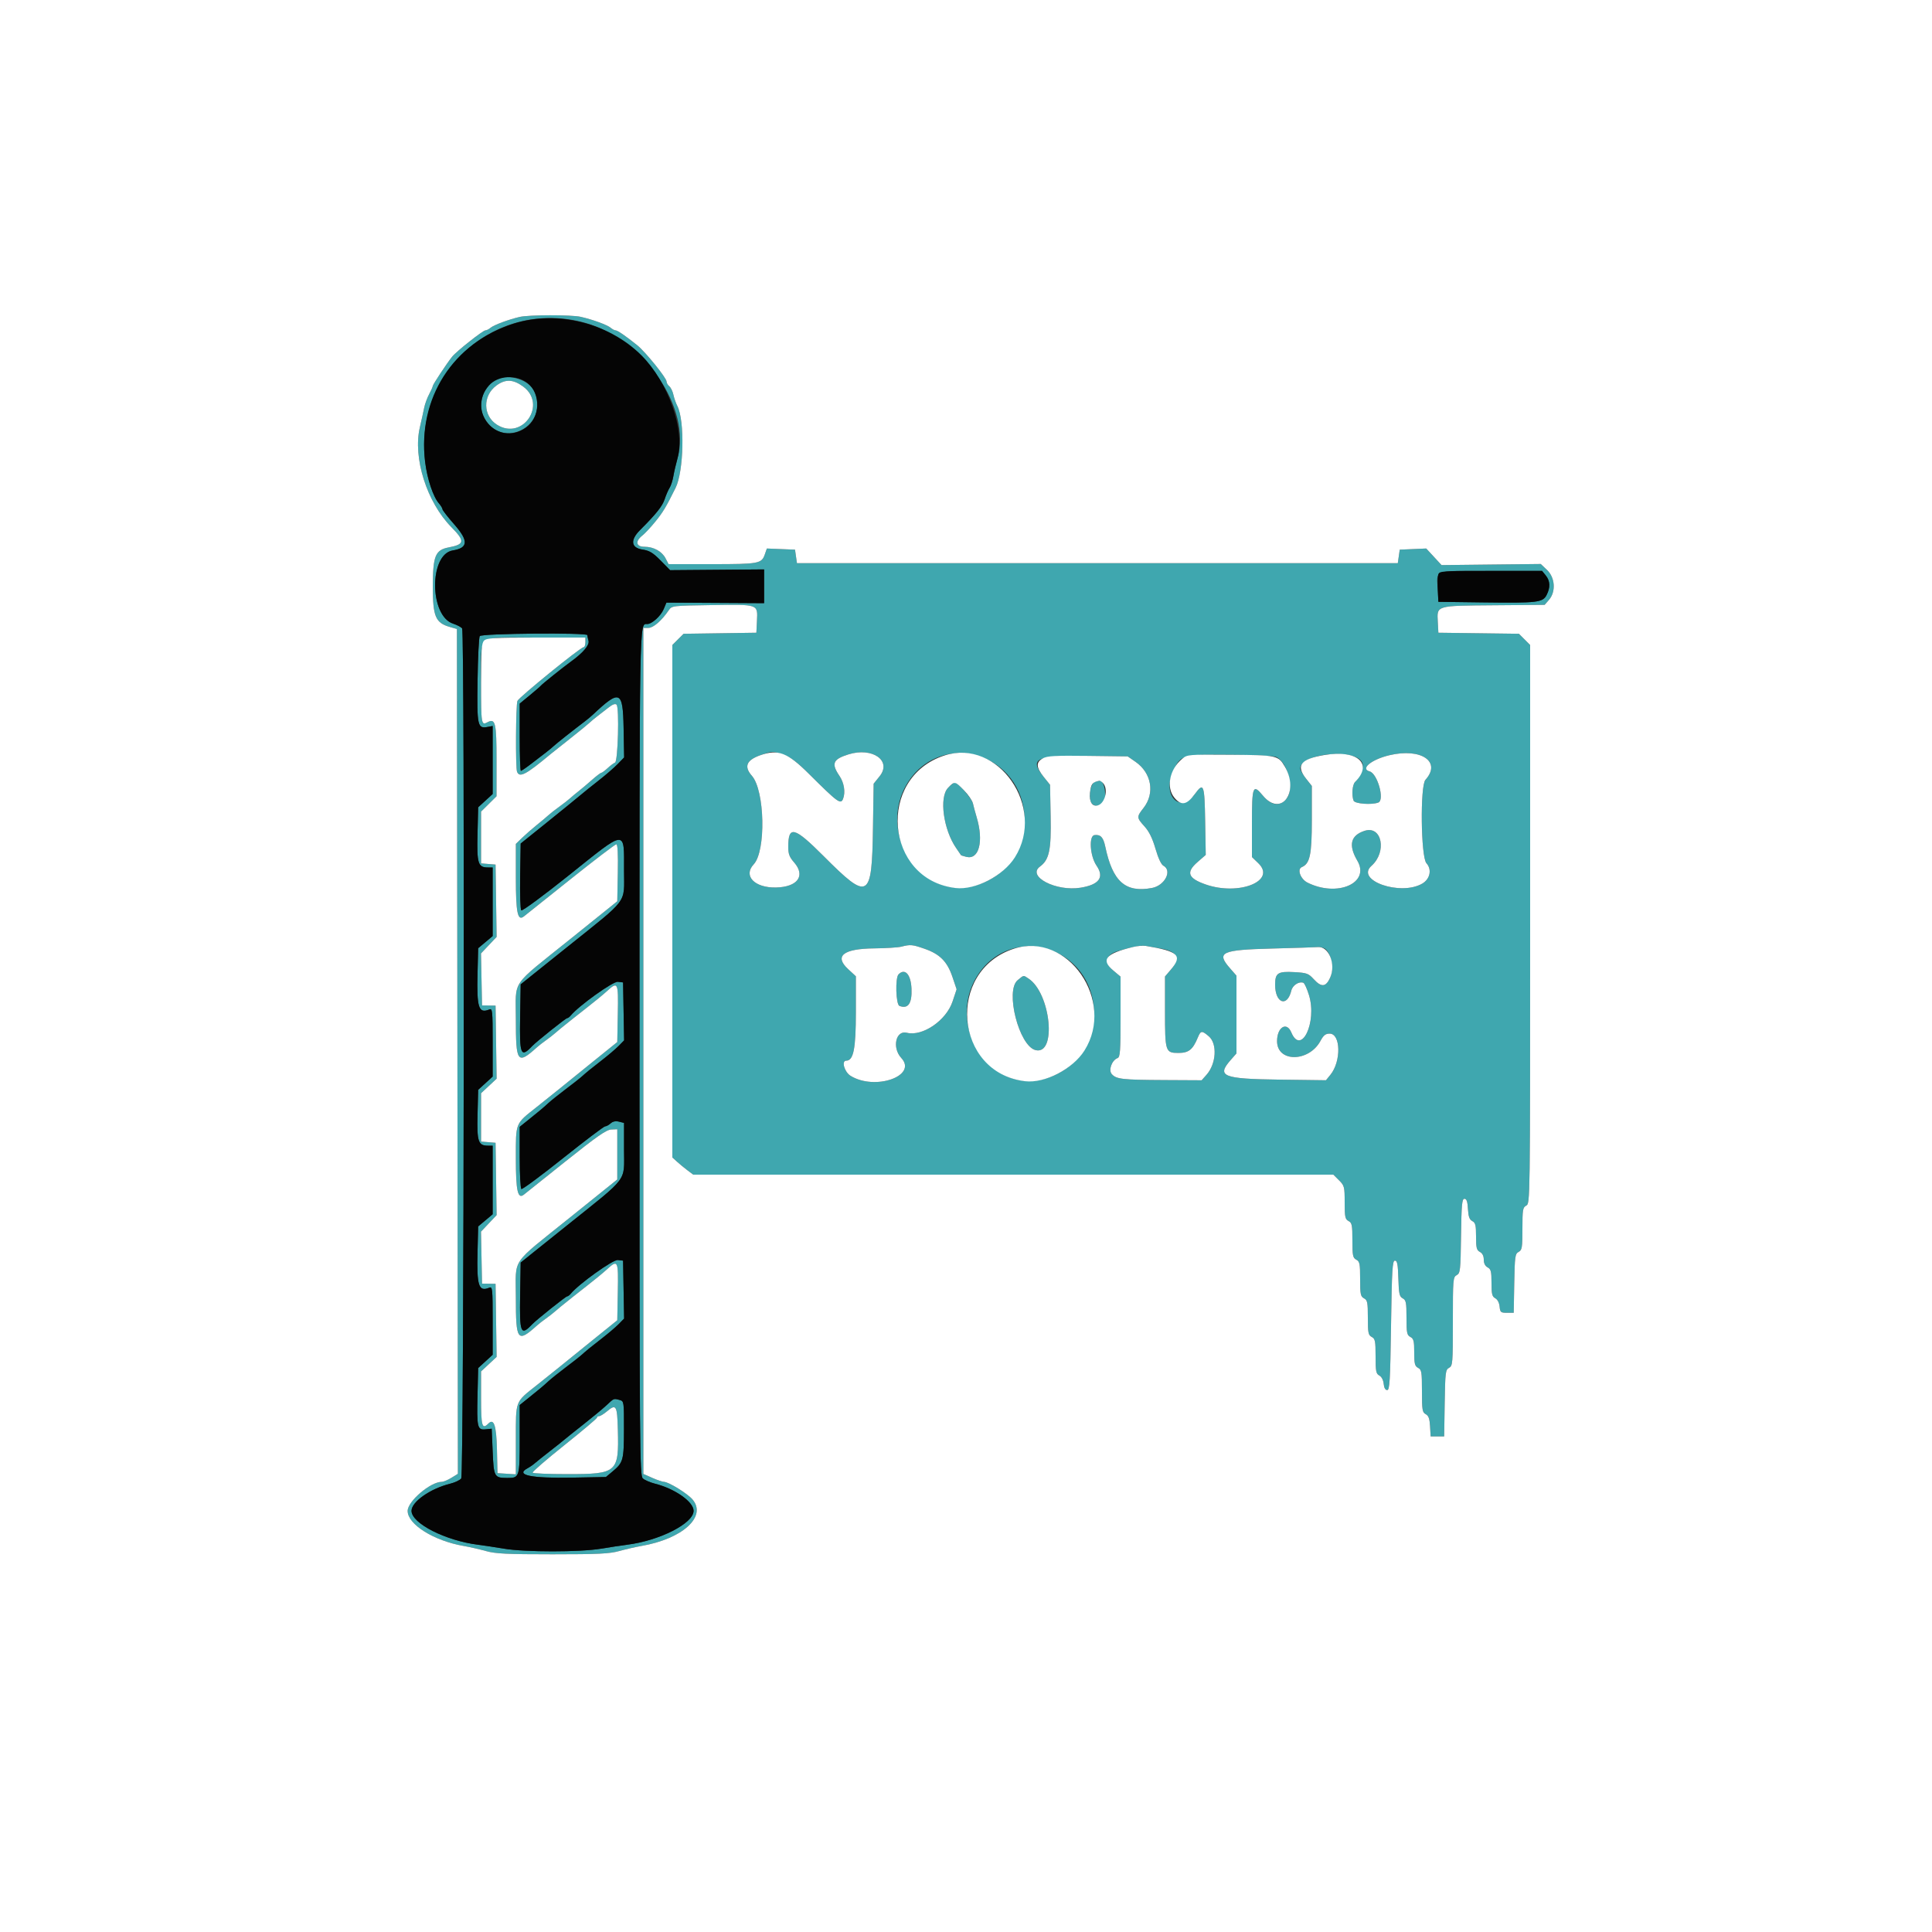
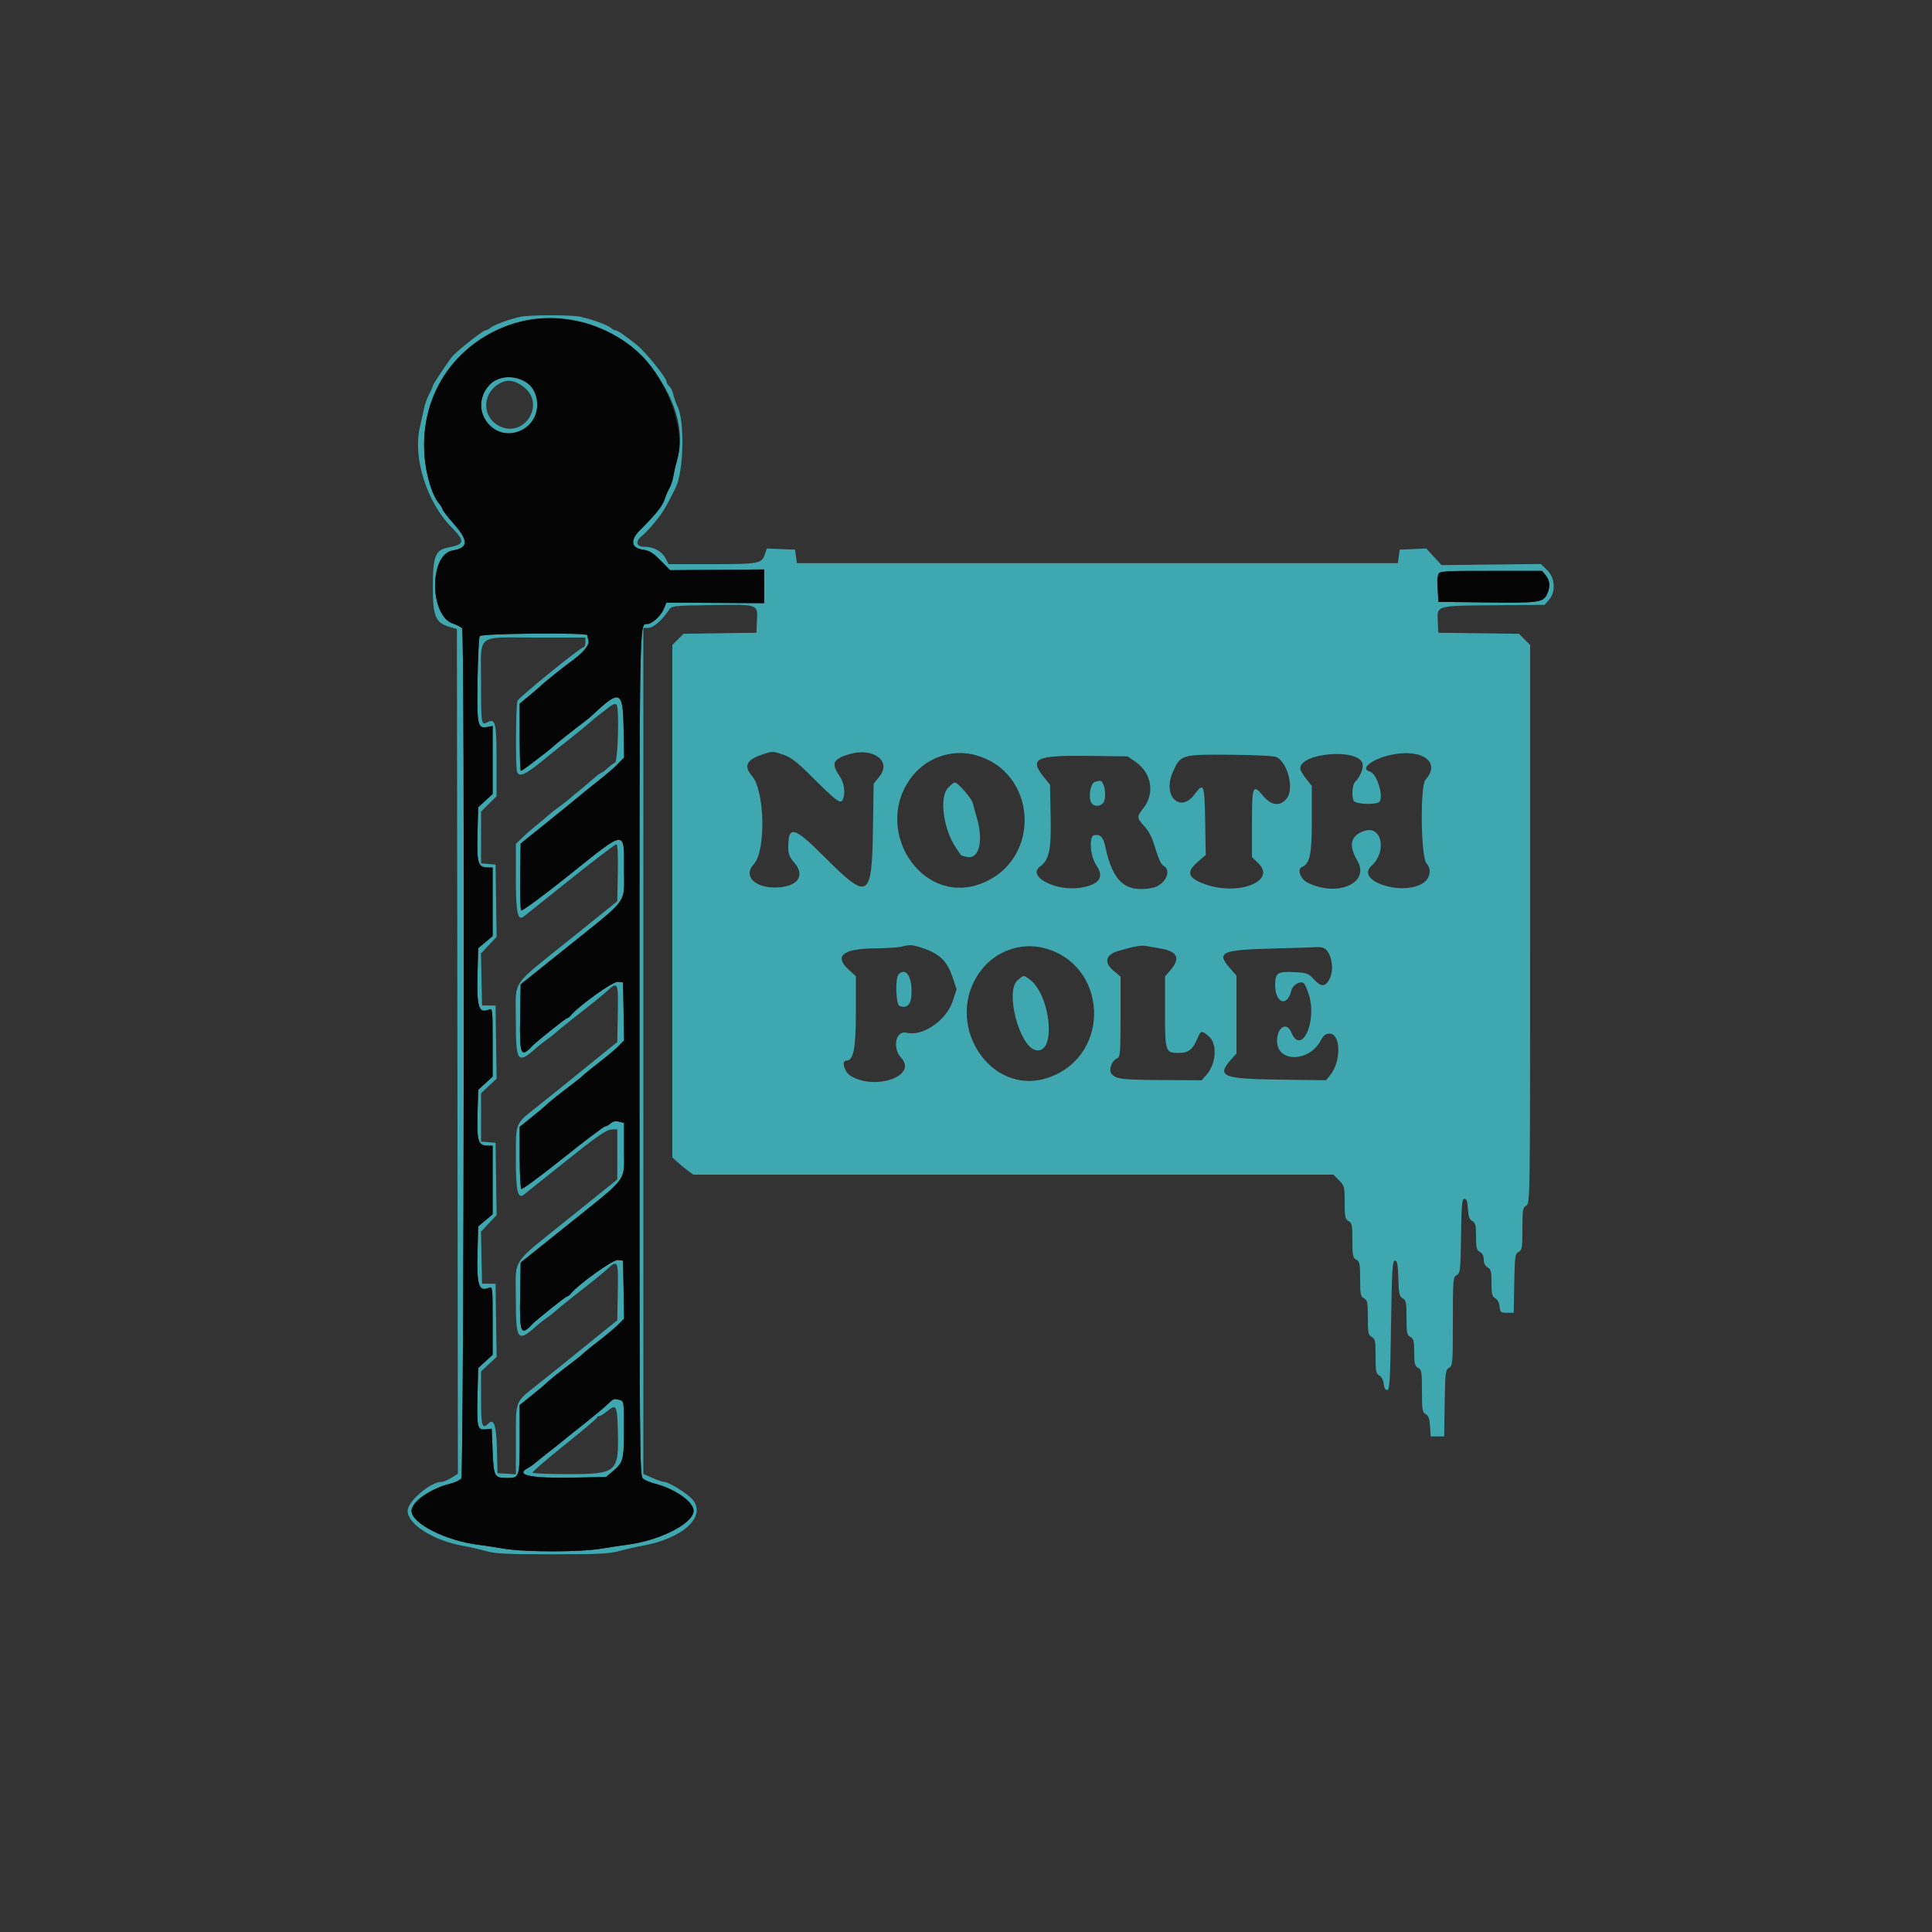
<svg xmlns="http://www.w3.org/2000/svg" id="svg" version="1.1" width="400" height="400" viewBox="0, 0, 400,400">
  <rect x="0" y="0" width="400" height="400" fill="#333333" stroke="none" />
  <g id="svgg">
    <path id="path0" d="M107.600 65.615 C 105.300 66.147,102.243 67.285,101.569 67.861 C 101.221 68.157,100.738 68.400,100.495 68.400 C 99.975 68.400,94.473 72.756,93.600 73.859 C 92.446 75.316,89.600 79.628,89.600 79.918 C 89.600 80.080,89.264 80.839,88.853 81.606 C 88.443 82.373,87.981 83.630,87.827 84.400 C 87.674 85.170,87.266 87.011,86.922 88.491 C 85.459 94.780,88.366 103.972,93.451 109.139 C 96.310 112.044,96.221 112.704,92.887 113.336 C 90.131 113.859,89.627 115.090,89.613 121.342 C 89.598 127.643,90.146 128.953,93.155 129.813 L 94.600 130.226 94.701 217.680 L 94.802 305.134 93.454 305.967 C 92.712 306.425,91.809 306.800,91.447 306.800 C 89.120 306.800,84.400 310.830,84.400 312.817 C 84.400 315.614,89.818 319.004,96.000 320.074 C 97.210 320.284,99.280 320.758,100.600 321.128 C 102.592 321.686,104.940 321.800,114.400 321.800 C 123.860 321.800,126.208 321.686,128.200 321.128 C 129.520 320.758,131.590 320.284,132.800 320.074 C 141.306 318.602,146.373 314.006,143.393 310.465 C 142.347 309.222,138.425 306.800,137.457 306.800 C 137.152 306.800,136.069 306.432,135.051 305.981 L 133.200 305.163 133.200 217.581 L 133.200 130.000 134.240 130.000 C 135.262 130.000,136.981 128.513,138.453 126.357 C 139.101 125.407,139.166 125.399,147.384 125.277 C 157.111 125.132,156.887 125.053,156.717 128.563 L 156.600 131.000 149.060 131.109 L 141.521 131.218 140.360 132.378 L 139.200 133.538 139.200 186.587 L 139.200 239.636 140.169 240.518 C 140.702 241.003,141.676 241.805,142.332 242.300 L 143.527 243.200 209.794 243.200 L 276.062 243.200 277.231 244.369 C 278.341 245.479,278.400 245.712,278.400 248.955 C 278.400 251.962,278.496 252.423,279.200 252.800 C 279.908 253.179,280.000 253.638,280.000 256.800 C 280.000 259.962,280.092 260.421,280.800 260.800 C 281.508 261.179,281.600 261.638,281.600 264.800 C 281.600 267.962,281.692 268.421,282.400 268.800 C 283.108 269.179,283.200 269.638,283.200 272.800 C 283.200 275.962,283.292 276.421,284.000 276.800 C 284.708 277.179,284.800 277.638,284.800 280.800 C 284.800 283.924,284.897 284.424,285.575 284.786 C 286.042 285.037,286.399 285.717,286.475 286.501 C 286.555 287.333,286.816 287.800,287.200 287.800 C 287.717 287.800,287.828 285.956,288.000 274.400 C 288.172 262.844,288.283 261.000,288.800 261.000 C 289.282 261.000,289.423 261.728,289.515 264.694 C 289.614 267.887,289.736 268.445,290.415 268.808 C 291.105 269.177,291.200 269.660,291.200 272.800 C 291.200 275.962,291.292 276.421,292.000 276.800 C 292.682 277.165,292.800 277.638,292.800 280.000 C 292.800 282.362,292.918 282.835,293.600 283.200 C 294.325 283.588,294.400 284.038,294.400 288.000 C 294.400 291.924,294.480 292.415,295.179 292.789 C 295.770 293.105,295.988 293.712,296.079 295.303 L 296.200 297.400 297.600 297.400 L 299.000 297.400 299.109 290.509 C 299.211 284.115,299.276 283.588,300.009 283.195 C 300.762 282.792,300.800 282.326,300.800 273.600 C 300.800 264.871,300.838 264.408,301.591 264.005 C 302.332 263.608,302.390 263.084,302.491 255.891 C 302.583 249.369,302.691 248.200,303.200 248.200 C 303.642 248.200,303.832 248.753,303.921 250.297 C 304.012 251.888,304.230 252.495,304.821 252.811 C 305.478 253.163,305.600 253.662,305.600 256.000 C 305.600 258.362,305.718 258.835,306.400 259.200 C 306.921 259.479,307.200 260.038,307.200 260.800 C 307.200 261.562,307.479 262.121,308.000 262.400 C 308.682 262.765,308.800 263.238,308.800 265.600 C 308.800 267.932,308.923 268.438,309.575 268.786 C 310.042 269.037,310.399 269.717,310.475 270.501 C 310.590 271.695,310.713 271.800,312.000 271.800 L 313.400 271.800 313.510 265.709 C 313.612 260.115,313.685 259.583,314.410 259.194 C 315.123 258.813,315.200 258.343,315.200 254.400 C 315.200 250.438,315.275 249.988,316.000 249.600 C 316.794 249.175,316.800 248.762,316.800 191.355 L 316.800 133.538 315.639 132.377 L 314.478 131.216 306.139 131.108 L 297.800 131.000 297.682 128.764 C 297.500 125.324,297.195 125.414,309.361 125.314 L 319.800 125.228 320.700 124.192 C 322.161 122.510,321.972 119.595,320.300 118.004 L 319.000 116.768 308.729 116.882 L 298.459 116.997 296.873 115.279 L 295.287 113.561 292.544 113.681 L 289.800 113.800 289.600 115.200 L 289.400 116.600 227.200 116.600 L 165.000 116.600 164.800 115.200 L 164.600 113.800 161.685 113.682 L 158.771 113.564 158.343 114.791 C 157.680 116.694,157.107 116.800,147.437 116.800 L 138.421 116.800 137.804 115.607 C 137.050 114.151,135.319 113.200,133.420 113.200 C 131.673 113.200,131.464 112.080,132.987 110.882 C 133.530 110.455,134.757 109.137,135.715 107.953 C 137.284 106.013,137.865 105.042,139.874 101.009 C 141.574 97.596,141.801 87.119,140.240 84.065 C 139.941 83.479,139.573 82.427,139.422 81.728 C 139.272 81.028,138.890 80.241,138.574 79.979 C 138.258 79.717,138.000 79.266,138.000 78.977 C 138.000 78.258,133.632 72.853,131.959 71.502 C 129.620 69.612,127.860 68.400,127.454 68.400 C 127.239 68.400,126.779 68.157,126.431 67.861 C 125.726 67.258,122.636 66.133,120.200 65.591 C 118.239 65.154,109.521 65.172,107.600 65.615 M121.174 66.846 C 133.460 70.284,143.171 84.531,140.277 94.873 C 139.950 96.043,139.560 97.720,139.412 98.600 C 139.263 99.480,138.911 100.560,138.631 101.000 C 138.351 101.440,137.891 102.502,137.610 103.360 C 137.138 104.801,135.849 106.414,132.500 109.759 C 130.443 111.813,130.645 113.426,133.002 113.779 C 134.460 113.998,135.181 114.432,136.773 116.049 L 138.741 118.049 148.471 117.971 L 158.200 117.893 158.200 121.386 L 158.200 124.879 148.087 124.821 L 137.974 124.763 137.422 126.082 C 136.813 127.535,134.982 129.200,133.993 129.200 C 132.353 129.200,132.400 126.613,132.400 217.818 C 132.400 300.797,132.437 305.509,133.100 306.101 C 133.485 306.444,134.610 306.930,135.600 307.179 C 139.730 308.219,143.600 310.938,143.600 312.800 C 143.600 315.397,136.558 318.982,129.800 319.826 C 128.700 319.964,126.291 320.329,124.448 320.638 C 120.066 321.372,108.734 321.372,104.352 320.638 C 102.509 320.329,100.100 319.964,99.000 319.826 C 92.242 318.982,85.200 315.397,85.200 312.800 C 85.200 310.934,89.095 308.202,93.200 307.187 C 94.190 306.943,95.225 306.451,95.500 306.095 C 96.068 305.359,96.248 131.009,95.682 130.118 C 95.513 129.854,94.668 129.404,93.802 129.118 C 88.886 127.498,88.828 114.762,93.733 113.964 C 96.966 113.439,97.044 111.979,94.021 108.540 C 92.697 107.033,91.611 105.632,91.607 105.426 C 91.603 105.220,91.276 104.680,90.880 104.226 C 89.673 102.840,88.452 99.178,88.019 95.645 C 85.700 76.690,102.914 61.738,121.174 66.846 M103.319 78.258 C 100.632 78.845,98.800 83.125,100.023 85.961 C 103.169 93.261,113.523 88.829,110.773 81.360 C 109.901 78.989,106.482 77.567,103.319 78.258 M108.308 80.025 C 113.322 83.712,108.237 91.236,102.942 87.964 C 99.974 86.130,99.890 81.946,102.778 79.816 C 104.630 78.450,106.249 78.511,108.308 80.025 M320.034 119.144 C 320.954 120.278,321.010 121.633,320.203 123.195 C 319.403 124.741,318.328 124.865,307.000 124.719 L 297.800 124.600 297.678 122.217 C 297.452 117.821,296.419 118.200,308.616 118.200 L 319.268 118.200 320.034 119.144 M99.324 131.700 C 99.146 131.975,98.943 136.090,98.873 140.844 C 98.733 150.315,98.862 150.907,100.977 150.502 L 102.000 150.307 102.000 157.348 L 102.000 164.389 100.500 165.763 L 99.000 167.138 98.863 172.703 C 98.714 178.786,98.969 179.600,101.029 179.600 L 102.000 179.600 102.000 186.700 L 102.000 193.800 100.500 195.058 L 99.000 196.317 98.870 201.485 C 98.689 208.652,99.095 209.907,101.300 209.002 C 101.951 208.734,102.000 209.209,102.000 215.803 L 102.000 222.892 100.500 224.265 L 99.000 225.638 98.869 230.760 C 98.727 236.359,99.009 237.200,101.029 237.200 L 102.000 237.200 102.000 244.300 L 102.000 251.400 100.500 252.658 L 99.000 253.917 98.870 259.085 C 98.689 266.252,99.095 267.507,101.300 266.602 C 101.951 266.334,102.000 266.809,102.000 273.403 L 102.000 280.492 100.500 281.865 L 99.000 283.238 98.868 288.665 C 98.701 295.557,98.823 296.098,100.515 295.929 L 101.800 295.800 102.000 300.516 C 102.224 305.789,102.331 305.984,105.020 305.994 C 107.554 306.003,107.600 305.860,107.600 297.968 L 107.600 290.896 109.500 289.372 C 111.852 287.484,112.351 287.065,113.566 285.953 C 114.097 285.466,115.695 284.187,117.118 283.111 C 118.540 282.035,119.944 280.939,120.238 280.677 C 121.515 279.537,122.307 278.891,124.583 277.130 C 125.912 276.101,127.499 274.751,128.108 274.130 L 129.217 273.000 129.108 267.000 L 129.000 261.000 127.908 260.874 C 126.908 260.759,119.829 265.831,118.156 267.861 C 117.912 268.158,117.578 268.400,117.415 268.400 C 117.135 268.400,111.079 273.240,110.192 274.171 C 107.797 276.687,107.554 276.086,107.690 267.985 L 107.800 261.400 117.400 253.707 C 130.283 243.384,129.200 244.821,129.200 238.037 L 129.200 232.487 128.153 232.224 C 127.461 232.050,126.874 232.171,126.421 232.581 C 126.045 232.921,125.533 233.200,125.283 233.200 C 125.034 233.200,121.111 236.167,116.566 239.794 C 112.021 243.420,108.145 246.289,107.951 246.170 C 107.758 246.050,107.600 243.105,107.600 239.625 L 107.600 233.296 109.500 231.772 C 111.852 229.884,112.351 229.465,113.566 228.353 C 114.097 227.866,115.695 226.587,117.118 225.511 C 118.540 224.435,119.944 223.339,120.238 223.077 C 121.515 221.937,122.307 221.291,124.583 219.530 C 125.912 218.501,127.499 217.151,128.108 216.530 L 129.217 215.400 129.108 209.400 L 129.000 203.400 127.908 203.274 C 126.908 203.159,119.829 208.231,118.156 210.261 C 117.912 210.558,117.578 210.800,117.415 210.800 C 117.135 210.800,111.079 215.640,110.192 216.571 C 107.797 219.087,107.554 218.486,107.690 210.385 L 107.800 203.800 117.400 196.107 C 130.307 185.764,129.200 187.249,129.200 180.274 C 129.200 171.625,129.833 171.572,117.783 181.213 C 112.483 185.454,108.115 188.675,107.924 188.484 C 107.735 188.295,107.630 185.104,107.690 181.392 L 107.800 174.645 113.200 170.304 C 116.170 167.916,119.230 165.428,120.000 164.775 C 120.770 164.122,122.565 162.676,123.989 161.563 C 125.414 160.449,127.173 158.926,127.900 158.178 L 129.221 156.818 129.110 150.709 C 128.970 142.948,128.352 142.683,122.737 147.975 C 122.372 148.319,121.652 148.920,121.137 149.312 C 118.521 151.300,115.251 153.888,114.693 154.411 C 114.347 154.735,113.645 155.321,113.132 155.713 C 112.619 156.105,111.274 157.140,110.143 158.013 C 109.011 158.886,107.976 159.600,107.843 159.600 C 107.709 159.600,107.600 156.467,107.600 152.637 L 107.600 145.674 109.700 143.943 C 110.855 142.990,111.890 142.091,112.000 141.944 C 112.237 141.629,116.585 138.147,118.176 137.000 C 120.730 135.157,122.083 133.560,121.844 132.670 C 121.716 132.191,121.608 131.665,121.605 131.500 C 121.595 130.944,99.686 131.141,99.324 131.700 M121.200 133.000 C 121.200 133.550,121.027 134.000,120.816 134.000 C 120.194 134.000,107.426 144.371,107.128 145.118 C 106.788 145.971,106.713 158.907,107.043 159.767 C 107.553 161.096,108.872 160.405,114.017 156.114 C 114.338 155.846,116.130 154.421,118.000 152.946 C 119.870 151.471,121.698 149.980,122.063 149.632 C 122.428 149.284,123.148 148.683,123.663 148.296 C 124.178 147.910,125.196 147.119,125.924 146.541 C 126.822 145.827,127.379 145.619,127.655 145.895 C 128.243 146.483,127.944 157.687,127.335 157.889 C 127.079 157.974,126.395 158.484,125.814 159.022 C 125.234 159.560,124.633 160.003,124.479 160.006 C 124.326 160.009,123.442 160.684,122.516 161.506 C 121.589 162.328,120.367 163.360,119.800 163.800 C 119.233 164.240,118.461 164.884,118.084 165.231 C 117.708 165.578,116.680 166.381,115.800 167.016 C 114.920 167.650,113.903 168.447,113.540 168.785 C 113.178 169.123,112.098 170.030,111.141 170.800 C 110.184 171.570,108.816 172.767,108.101 173.460 L 106.800 174.720 106.800 181.684 C 106.800 188.967,107.169 190.761,108.457 189.738 C 108.756 189.501,113.089 186.043,118.088 182.053 C 123.086 178.064,127.366 174.800,127.598 174.800 C 127.882 174.800,127.985 176.749,127.911 180.700 L 127.800 186.599 118.000 194.481 C 105.530 204.509,106.800 202.641,106.800 210.968 C 106.800 220.076,107.113 220.489,111.212 216.800 C 111.578 216.470,112.389 215.840,113.014 215.400 C 113.638 214.960,114.557 214.240,115.056 213.800 C 115.554 213.360,116.425 212.640,116.991 212.200 C 117.557 211.760,118.241 211.211,118.510 210.980 C 118.780 210.749,120.170 209.654,121.601 208.548 C 123.031 207.442,124.826 205.966,125.590 205.268 C 127.945 203.117,128.035 203.295,127.911 209.873 L 127.800 215.746 122.400 220.103 C 119.430 222.499,116.370 224.977,115.600 225.609 C 114.830 226.240,112.805 227.862,111.100 229.211 C 106.625 232.753,106.800 232.322,106.800 239.813 C 106.800 246.552,107.194 248.340,108.457 247.339 C 108.756 247.102,112.663 243.984,117.140 240.409 C 123.522 235.312,125.551 233.898,126.540 233.855 L 127.800 233.800 127.800 238.999 L 127.800 244.198 118.000 252.080 C 105.530 262.110,106.800 260.241,106.800 268.568 C 106.800 277.676,107.113 278.089,111.212 274.400 C 111.578 274.070,112.389 273.440,113.014 273.000 C 113.638 272.560,114.557 271.840,115.056 271.400 C 115.554 270.960,116.425 270.240,116.991 269.800 C 117.557 269.360,118.241 268.811,118.510 268.580 C 118.780 268.349,120.170 267.254,121.601 266.148 C 123.031 265.042,124.826 263.566,125.590 262.868 C 127.945 260.717,128.035 260.895,127.911 267.473 L 127.800 273.346 122.400 277.703 C 119.430 280.099,116.370 282.577,115.600 283.209 C 114.830 283.840,112.805 285.462,111.100 286.811 C 106.590 290.381,106.800 289.829,106.800 298.111 L 106.800 305.244 104.900 305.122 L 103.000 305.000 102.888 300.139 C 102.772 295.106,102.266 293.574,101.103 294.737 C 99.814 296.026,99.600 295.289,99.600 289.569 L 99.600 283.937 101.209 282.437 L 102.818 280.937 102.709 273.368 L 102.600 265.800 101.200 265.780 L 99.800 265.760 99.692 260.380 L 99.585 255.000 101.201 253.290 L 102.818 251.580 102.709 244.090 L 102.600 236.600 101.100 236.476 L 99.600 236.352 99.600 231.345 L 99.600 226.337 101.209 224.837 L 102.818 223.337 102.709 215.768 L 102.600 208.200 101.200 208.180 L 99.800 208.160 99.692 202.780 L 99.585 197.400 101.201 195.690 L 102.818 193.980 102.709 186.490 L 102.600 179.000 101.100 178.876 L 99.600 178.752 99.600 173.391 L 99.600 168.031 101.200 166.447 L 102.800 164.863 102.800 157.480 C 102.800 149.544,102.582 148.646,100.878 149.558 C 99.649 150.216,99.600 149.900,99.600 141.362 C 99.600 130.939,98.305 132.000,111.029 132.000 L 121.200 132.000 121.200 133.000 M162.217 156.268 C 163.686 156.768,164.988 157.743,167.426 160.168 C 173.499 166.209,174.074 166.628,174.557 165.367 C 175.076 164.014,174.763 162.057,173.800 160.638 C 172.069 158.088,172.441 157.198,175.659 156.189 C 180.624 154.631,184.704 157.495,182.113 160.719 L 180.878 162.256 180.739 171.428 C 180.515 186.241,179.864 186.611,170.514 177.242 C 164.434 171.150,163.200 170.833,163.200 175.360 C 163.200 176.803,163.444 177.450,164.400 178.539 C 166.837 181.314,165.155 183.651,160.653 183.745 C 156.221 183.838,153.811 181.330,156.047 178.950 C 158.615 176.217,158.359 163.681,155.673 160.622 C 153.983 158.697,154.534 157.376,157.455 156.347 C 159.932 155.475,159.892 155.475,162.217 156.268 M201.574 156.240 C 214.949 159.502,215.889 178.286,202.915 183.018 C 190.551 187.527,180.406 171.398,188.879 160.701 C 191.905 156.880,196.941 155.110,201.574 156.240 M282.068 157.972 C 282.402 158.875,281.660 160.797,280.548 161.909 C 279.984 162.473,279.812 164.646,280.243 165.767 C 280.493 166.419,283.991 166.686,285.367 166.157 C 286.729 165.635,285.188 160.131,283.560 159.705 C 281.566 159.184,283.960 157.234,287.671 156.358 C 294.244 154.804,298.499 157.713,295.121 161.452 C 293.996 162.697,294.172 177.446,295.328 178.722 C 296.497 180.012,296.090 181.992,294.461 182.940 C 289.955 185.562,280.554 182.274,283.949 179.264 C 287.198 176.384,286.117 170.855,282.530 172.011 C 279.614 172.951,279.127 174.967,281.030 178.215 C 283.730 182.823,276.874 185.823,270.700 182.734 C 269.263 182.015,268.503 179.962,269.514 179.533 C 271.209 178.815,271.600 176.991,271.600 169.796 L 271.600 162.715 270.400 161.200 C 269.740 160.367,269.200 159.427,269.200 159.112 C 269.200 155.905,280.919 154.866,282.068 157.972 M264.316 156.755 C 266.655 158.007,267.964 163.341,266.413 165.300 C 265.037 167.038,263.226 166.833,261.489 164.742 C 259.390 162.214,259.200 162.695,259.200 170.545 L 259.200 177.443 260.541 178.742 C 264.311 182.397,256.485 185.522,249.603 183.110 C 245.944 181.828,245.503 180.602,247.935 178.483 L 249.637 177.000 249.518 170.033 C 249.388 162.356,249.215 161.899,247.381 164.397 C 244.365 168.504,240.623 164.814,242.805 159.882 C 244.420 156.231,244.553 156.191,254.673 156.265 C 260.019 156.304,263.836 156.498,264.316 156.755 M235.098 157.729 C 238.417 160.030,239.146 164.224,236.756 167.277 C 235.301 169.135,235.309 169.276,236.963 171.107 C 237.911 172.156,238.602 173.565,239.231 175.730 C 239.793 177.664,240.414 178.993,240.868 179.236 C 242.752 180.244,241.163 183.346,238.507 183.844 C 232.995 184.878,230.353 182.530,228.827 175.242 C 228.429 173.343,227.854 172.737,226.600 172.898 C 225.389 173.053,225.671 177.248,227.025 179.222 C 228.684 181.641,227.586 183.159,223.722 183.789 C 218.626 184.621,212.539 181.442,215.325 179.405 C 217.228 178.014,217.661 175.981,217.527 169.065 L 217.400 162.480 216.100 160.863 C 213.022 157.036,214.431 156.362,225.235 156.497 L 233.470 156.600 235.098 157.729 M226.713 161.873 C 225.920 162.081,225.385 164.291,225.764 165.797 C 226.039 166.895,227.455 167.185,228.320 166.320 C 229.284 165.356,228.695 161.420,227.620 161.646 C 227.499 161.672,227.091 161.774,226.713 161.873 M196.275 163.122 C 194.407 165.072,195.317 171.772,197.971 175.600 C 198.504 176.370,198.955 177.030,198.971 177.067 C 198.988 177.105,199.483 177.256,200.071 177.403 C 202.697 178.062,203.701 174.206,202.208 169.200 C 201.913 168.210,201.568 166.930,201.442 166.354 C 201.219 165.339,198.331 162.000,197.675 162.000 C 197.496 162.000,196.866 162.505,196.275 163.122 M191.414 196.431 C 194.593 197.539,196.113 199.071,197.188 202.251 L 198.057 204.825 197.219 207.343 C 195.908 211.284,190.999 214.639,187.741 213.821 C 185.459 213.248,184.652 216.936,186.600 219.038 C 190.038 222.748,181.176 225.870,176.100 222.737 C 174.825 221.950,174.155 219.600,175.206 219.600 C 176.708 219.600,177.197 217.137,177.199 209.564 L 177.200 202.129 175.596 200.645 C 172.670 197.937,174.575 196.421,180.989 196.353 C 183.415 196.327,185.940 196.168,186.600 196.000 C 188.501 195.516,188.887 195.551,191.414 196.431 M215.974 196.240 C 229.319 199.494,230.260 218.297,217.315 223.018 C 204.927 227.536,194.790 211.418,203.279 200.701 C 206.305 196.880,211.341 195.110,215.974 196.240 M240.400 196.395 C 243.785 197.001,244.419 198.404,242.384 200.785 L 241.200 202.170 241.200 209.311 C 241.200 217.748,241.281 218.000,243.985 218.000 C 246.107 218.000,246.953 217.329,247.993 214.816 C 248.601 213.348,248.833 213.323,250.278 214.565 C 252.068 216.106,251.815 220.252,249.792 222.529 L 248.788 223.658 240.985 223.617 C 232.339 223.572,231.137 223.435,230.191 222.390 C 229.448 221.569,230.182 219.523,231.385 219.061 C 231.911 218.859,232.000 217.621,232.000 210.513 L 232.000 202.200 230.507 200.946 C 228.536 199.291,228.898 197.675,231.408 196.923 C 234.492 195.999,236.210 195.677,237.200 195.838 C 237.750 195.928,239.190 196.179,240.400 196.395 M274.510 196.567 C 275.741 197.798,276.177 200.678,275.395 202.412 C 274.507 204.379,273.576 204.461,271.980 202.713 C 270.909 201.541,270.554 201.412,267.998 201.268 C 264.564 201.074,264.000 201.442,264.000 203.875 C 264.000 207.721,266.510 208.623,267.357 205.083 C 267.618 203.990,268.944 203.132,269.843 203.473 C 270.087 203.566,270.615 204.729,271.018 206.059 C 272.713 211.658,269.389 218.622,267.350 213.742 C 266.390 211.443,264.400 212.672,264.400 215.563 C 264.400 219.994,271.005 219.939,273.400 215.489 C 274.020 214.337,274.444 214.002,275.284 214.001 C 277.599 213.999,277.708 219.748,275.445 222.527 L 274.527 223.653 264.905 223.527 C 253.147 223.372,251.831 222.842,254.800 219.461 L 256.000 218.094 256.000 210.048 L 256.000 202.002 254.686 200.501 C 251.758 197.156,252.808 196.660,263.400 196.386 C 268.020 196.267,272.282 196.131,272.871 196.084 C 273.461 196.038,274.198 196.255,274.510 196.567 M186.036 201.724 C 185.315 202.445,185.475 207.977,186.226 208.265 C 188.007 208.949,188.842 207.764,188.718 204.728 C 188.596 201.751,187.376 200.384,186.036 201.724 M210.700 202.929 C 208.051 205.099,210.971 216.550,214.393 217.412 C 218.835 218.530,217.565 205.628,212.934 202.594 C 211.833 201.872,212.027 201.843,210.700 202.929 M125.617 290.902 C 124.856 291.616,122.696 293.409,120.817 294.887 C 118.938 296.366,117.138 297.806,116.817 298.087 C 116.497 298.369,115.147 299.444,113.817 300.476 C 112.488 301.509,111.099 302.620,110.730 302.946 C 110.362 303.272,109.687 303.739,109.230 303.984 C 106.602 305.390,109.899 306.088,118.425 305.930 L 125.449 305.800 126.825 304.651 C 129.045 302.795,129.170 302.332,129.186 295.947 C 129.200 290.209,129.182 290.089,128.300 289.852 C 127.035 289.513,127.141 289.471,125.617 290.902 M127.920 296.033 C 128.152 304.887,127.796 305.200,117.502 305.200 C 113.622 305.200,110.368 305.065,110.271 304.900 C 110.174 304.735,113.133 302.173,116.847 299.208 C 120.561 296.242,123.600 293.677,123.600 293.508 C 123.600 293.338,123.799 293.200,124.042 293.200 C 124.285 293.200,125.028 292.743,125.693 292.183 C 127.572 290.602,127.787 290.975,127.920 296.033 " stroke="none" fill="#3fa7af" fill-rule="evenodd" />
    <path id="path1" d="M106.400 66.994 C 93.792 70.952,86.406 82.464,88.019 95.645 C 88.452 99.178,89.673 102.840,90.880 104.226 C 91.276 104.680,91.603 105.220,91.607 105.426 C 91.611 105.632,92.697 107.033,94.021 108.540 C 97.044 111.979,96.966 113.439,93.733 113.964 C 88.828 114.762,88.886 127.498,93.802 129.118 C 94.668 129.404,95.513 129.854,95.682 130.118 C 96.248 131.009,96.068 305.359,95.500 306.095 C 95.225 306.451,94.190 306.943,93.200 307.187 C 89.095 308.202,85.200 310.934,85.200 312.800 C 85.200 315.397,92.242 318.982,99.000 319.826 C 100.100 319.964,102.509 320.329,104.352 320.638 C 108.734 321.372,120.066 321.372,124.448 320.638 C 126.291 320.329,128.700 319.964,129.800 319.826 C 136.558 318.982,143.600 315.397,143.600 312.800 C 143.600 310.938,139.730 308.219,135.600 307.179 C 134.610 306.930,133.485 306.444,133.100 306.101 C 132.437 305.509,132.400 300.797,132.400 217.818 C 132.400 126.613,132.353 129.200,133.993 129.200 C 134.982 129.200,136.813 127.535,137.422 126.082 L 137.974 124.763 148.087 124.821 L 158.200 124.879 158.200 121.386 L 158.200 117.893 148.471 117.971 L 138.741 118.049 136.773 116.049 C 135.181 114.432,134.460 113.998,133.002 113.779 C 130.645 113.426,130.443 111.813,132.500 109.759 C 135.849 106.414,137.138 104.801,137.610 103.360 C 137.891 102.502,138.351 101.440,138.631 101.000 C 138.911 100.560,139.263 99.480,139.412 98.600 C 139.560 97.720,139.950 96.043,140.277 94.873 C 141.879 89.148,138.371 79.133,132.819 73.581 C 126.118 66.880,115.333 64.191,106.400 66.994 M109.189 79.283 C 112.054 81.554,111.875 86.469,108.852 88.564 C 102.992 92.625,96.523 85.188,101.241 79.814 C 103.063 77.739,106.916 77.481,109.189 79.283 M297.760 119.017 C 297.647 119.466,297.610 120.906,297.678 122.217 L 297.800 124.600 307.000 124.719 C 318.328 124.865,319.403 124.741,320.203 123.195 C 321.010 121.633,320.954 120.278,320.034 119.144 L 319.268 118.200 308.616 118.200 C 298.226 118.200,297.960 118.220,297.760 119.017 M121.605 131.500 C 121.608 131.665,121.716 132.191,121.844 132.670 C 122.083 133.560,120.730 135.157,118.176 137.000 C 116.585 138.147,112.237 141.629,112.000 141.944 C 111.890 142.091,110.855 142.990,109.700 143.943 L 107.600 145.674 107.600 152.637 C 107.600 156.467,107.709 159.600,107.843 159.600 C 107.976 159.600,109.011 158.886,110.143 158.013 C 111.274 157.140,112.619 156.105,113.132 155.713 C 113.645 155.321,114.347 154.735,114.693 154.411 C 115.251 153.888,118.521 151.300,121.137 149.312 C 121.652 148.920,122.372 148.319,122.737 147.975 C 128.352 142.683,128.970 142.948,129.110 150.709 L 129.221 156.818 127.900 158.178 C 127.173 158.926,125.414 160.449,123.989 161.563 C 122.565 162.676,120.770 164.122,120.000 164.775 C 119.230 165.428,116.170 167.916,113.200 170.304 L 107.800 174.645 107.690 181.392 C 107.630 185.104,107.735 188.295,107.924 188.484 C 108.115 188.675,112.483 185.454,117.783 181.213 C 129.833 171.572,129.200 171.625,129.200 180.274 C 129.200 187.249,130.307 185.764,117.400 196.107 L 107.800 203.800 107.690 210.385 C 107.554 218.486,107.797 219.087,110.192 216.571 C 111.079 215.640,117.135 210.800,117.415 210.800 C 117.578 210.800,117.912 210.558,118.156 210.261 C 119.829 208.231,126.908 203.159,127.908 203.274 L 129.000 203.400 129.108 209.400 L 129.217 215.400 128.108 216.530 C 127.499 217.151,125.912 218.501,124.583 219.530 C 122.307 221.291,121.515 221.937,120.238 223.077 C 119.944 223.339,118.540 224.435,117.118 225.511 C 115.695 226.587,114.097 227.866,113.566 228.353 C 112.351 229.465,111.852 229.884,109.500 231.772 L 107.600 233.296 107.600 239.625 C 107.600 243.105,107.758 246.050,107.951 246.170 C 108.145 246.289,112.021 243.420,116.566 239.794 C 121.111 236.167,125.034 233.200,125.283 233.200 C 125.533 233.200,126.045 232.921,126.421 232.581 C 126.874 232.171,127.461 232.050,128.153 232.224 L 129.200 232.487 129.200 238.037 C 129.200 244.821,130.283 243.384,117.400 253.707 L 107.800 261.400 107.690 267.985 C 107.554 276.086,107.797 276.687,110.192 274.171 C 111.079 273.240,117.135 268.400,117.415 268.400 C 117.578 268.400,117.912 268.158,118.156 267.861 C 119.829 265.831,126.908 260.759,127.908 260.874 L 129.000 261.000 129.108 267.000 L 129.217 273.000 128.108 274.130 C 127.499 274.751,125.912 276.101,124.583 277.130 C 122.307 278.891,121.515 279.537,120.238 280.677 C 119.944 280.939,118.540 282.035,117.118 283.111 C 115.695 284.187,114.097 285.466,113.566 285.953 C 112.351 287.065,111.852 287.484,109.500 289.372 L 107.600 290.896 107.600 297.968 C 107.600 305.860,107.554 306.003,105.020 305.994 C 102.331 305.984,102.224 305.789,102.000 300.516 L 101.800 295.800 100.515 295.929 C 98.823 296.098,98.701 295.557,98.868 288.665 L 99.000 283.238 100.500 281.865 L 102.000 280.492 102.000 273.403 C 102.000 266.809,101.951 266.334,101.300 266.602 C 99.095 267.507,98.689 266.252,98.870 259.085 L 99.000 253.917 100.500 252.658 L 102.000 251.400 102.000 244.300 L 102.000 237.200 101.029 237.200 C 99.009 237.200,98.727 236.359,98.869 230.760 L 99.000 225.638 100.500 224.265 L 102.000 222.892 102.000 215.803 C 102.000 209.209,101.951 208.734,101.300 209.002 C 99.095 209.907,98.689 208.652,98.870 201.485 L 99.000 196.317 100.500 195.058 L 102.000 193.800 102.000 186.700 L 102.000 179.600 101.029 179.600 C 98.969 179.600,98.714 178.786,98.863 172.703 L 99.000 167.138 100.500 165.763 L 102.000 164.389 102.000 157.348 L 102.000 150.307 100.977 150.502 C 98.862 150.907,98.733 150.315,98.873 140.844 C 98.943 136.090,99.146 131.975,99.324 131.700 C 99.686 131.141,121.595 130.944,121.605 131.500 M128.300 289.852 C 129.182 290.089,129.200 290.209,129.186 295.947 C 129.170 302.332,129.045 302.795,126.825 304.651 L 125.449 305.800 118.425 305.930 C 109.899 306.088,106.602 305.390,109.230 303.984 C 109.687 303.739,110.362 303.272,110.730 302.946 C 111.099 302.620,112.488 301.509,113.817 300.476 C 115.147 299.444,116.497 298.369,116.817 298.087 C 117.138 297.806,118.938 296.366,120.817 294.887 C 122.696 293.409,124.856 291.616,125.617 290.902 C 127.141 289.471,127.035 289.513,128.300 289.852 " stroke="none" fill="#050505" fill-rule="evenodd" />
-     <path id="path2" d="M0.000 200.000 L 0.000 400.000 200.000 400.000 L 400.000 400.000 400.000 200.000 L 400.000 0.000 200.000 0.000 L 0.000 0.000 0.000 200.000 M120.200 65.591 C 122.636 66.133,125.726 67.258,126.431 67.861 C 126.779 68.157,127.239 68.400,127.454 68.400 C 127.860 68.400,129.620 69.612,131.959 71.502 C 133.632 72.853,138.000 78.258,138.000 78.977 C 138.000 79.266,138.258 79.717,138.574 79.979 C 138.890 80.241,139.272 81.028,139.422 81.728 C 139.573 82.427,139.941 83.479,140.240 84.065 C 141.801 87.119,141.574 97.596,139.874 101.009 C 137.865 105.042,137.284 106.013,135.715 107.953 C 134.757 109.137,133.530 110.455,132.987 110.882 C 131.464 112.080,131.673 113.200,133.420 113.200 C 135.319 113.200,137.050 114.151,137.804 115.607 L 138.421 116.800 147.437 116.800 C 157.107 116.800,157.680 116.694,158.343 114.791 L 158.771 113.564 161.685 113.682 L 164.600 113.800 164.800 115.200 L 165.000 116.600 227.200 116.600 L 289.400 116.600 289.600 115.200 L 289.800 113.800 292.544 113.681 L 295.287 113.561 296.873 115.279 L 298.459 116.997 308.729 116.882 L 319.000 116.768 320.300 118.004 C 321.972 119.595,322.161 122.510,320.700 124.192 L 319.800 125.228 309.361 125.314 C 297.195 125.414,297.500 125.324,297.682 128.764 L 297.800 131.000 306.139 131.108 L 314.478 131.216 315.639 132.377 L 316.800 133.538 316.800 191.355 C 316.800 248.762,316.794 249.175,316.000 249.600 C 315.275 249.988,315.200 250.438,315.200 254.400 C 315.200 258.343,315.123 258.813,314.410 259.194 C 313.685 259.583,313.612 260.115,313.510 265.709 L 313.400 271.800 312.000 271.800 C 310.713 271.800,310.590 271.695,310.475 270.501 C 310.399 269.717,310.042 269.037,309.575 268.786 C 308.923 268.438,308.800 267.932,308.800 265.600 C 308.800 263.238,308.682 262.765,308.000 262.400 C 307.479 262.121,307.200 261.562,307.200 260.800 C 307.200 260.038,306.921 259.479,306.400 259.200 C 305.718 258.835,305.600 258.362,305.600 256.000 C 305.600 253.662,305.478 253.163,304.821 252.811 C 304.230 252.495,304.012 251.888,303.921 250.297 C 303.832 248.753,303.642 248.200,303.200 248.200 C 302.691 248.200,302.583 249.369,302.491 255.891 C 302.390 263.084,302.332 263.608,301.591 264.005 C 300.838 264.408,300.800 264.871,300.800 273.600 C 300.800 282.326,300.762 282.792,300.009 283.195 C 299.276 283.588,299.211 284.115,299.109 290.509 L 299.000 297.400 297.600 297.400 L 296.200 297.400 296.079 295.303 C 295.988 293.712,295.770 293.105,295.179 292.789 C 294.480 292.415,294.400 291.924,294.400 288.000 C 294.400 284.038,294.325 283.588,293.600 283.200 C 292.918 282.835,292.800 282.362,292.800 280.000 C 292.800 277.638,292.682 277.165,292.000 276.800 C 291.292 276.421,291.200 275.962,291.200 272.800 C 291.200 269.660,291.105 269.177,290.415 268.808 C 289.736 268.445,289.614 267.887,289.515 264.694 C 289.423 261.728,289.282 261.000,288.800 261.000 C 288.283 261.000,288.172 262.844,288.000 274.400 C 287.828 285.956,287.717 287.800,287.200 287.800 C 286.816 287.800,286.555 287.333,286.475 286.501 C 286.399 285.717,286.042 285.037,285.575 284.786 C 284.897 284.424,284.800 283.924,284.800 280.800 C 284.800 277.638,284.708 277.179,284.000 276.800 C 283.292 276.421,283.200 275.962,283.200 272.800 C 283.200 269.638,283.108 269.179,282.400 268.800 C 281.692 268.421,281.600 267.962,281.600 264.800 C 281.600 261.638,281.508 261.179,280.800 260.800 C 280.092 260.421,280.000 259.962,280.000 256.800 C 280.000 253.638,279.908 253.179,279.200 252.800 C 278.496 252.423,278.400 251.962,278.400 248.955 C 278.400 245.712,278.341 245.479,277.231 244.369 L 276.062 243.200 209.794 243.200 L 143.527 243.200 142.332 242.300 C 141.676 241.805,140.702 241.003,140.169 240.518 L 139.200 239.636 139.200 186.587 L 139.200 133.538 140.360 132.378 L 141.521 131.218 149.060 131.109 L 156.600 131.000 156.717 128.563 C 156.887 125.053,157.111 125.132,147.384 125.277 C 139.166 125.399,139.101 125.407,138.453 126.357 C 136.981 128.513,135.262 130.000,134.240 130.000 L 133.200 130.000 133.200 217.581 L 133.200 305.163 135.051 305.981 C 136.069 306.432,137.152 306.800,137.457 306.800 C 138.425 306.800,142.347 309.222,143.393 310.465 C 146.373 314.006,141.306 318.602,132.800 320.074 C 131.590 320.284,129.520 320.758,128.200 321.128 C 126.208 321.686,123.860 321.800,114.400 321.800 C 104.940 321.800,102.592 321.686,100.600 321.128 C 99.280 320.758,97.210 320.284,96.000 320.074 C 89.818 319.004,84.400 315.614,84.400 312.817 C 84.400 310.830,89.120 306.800,91.447 306.800 C 91.809 306.800,92.712 306.425,93.454 305.967 L 94.802 305.134 94.701 217.680 L 94.600 130.226 93.155 129.813 C 90.146 128.953,89.598 127.643,89.613 121.342 C 89.627 115.090,90.131 113.859,92.887 113.336 C 96.221 112.704,96.310 112.044,93.451 109.139 C 88.366 103.972,85.459 94.780,86.922 88.491 C 87.266 87.011,87.674 85.170,87.827 84.400 C 87.981 83.630,88.443 82.373,88.853 81.606 C 89.264 80.839,89.600 80.080,89.600 79.918 C 89.600 79.628,92.446 75.316,93.600 73.859 C 94.473 72.756,99.975 68.400,100.495 68.400 C 100.738 68.400,101.221 68.157,101.569 67.861 C 102.243 67.285,105.300 66.147,107.600 65.615 C 109.521 65.172,118.239 65.154,120.200 65.591 M102.778 79.816 C 99.890 81.946,99.974 86.130,102.942 87.964 C 108.237 91.236,113.322 83.712,108.308 80.025 C 106.249 78.511,104.630 78.450,102.778 79.816 M100.229 132.629 C 99.699 133.159,99.600 134.527,99.600 141.362 C 99.600 149.900,99.649 150.216,100.878 149.558 C 102.582 148.646,102.800 149.544,102.800 157.480 L 102.800 164.863 101.200 166.447 L 99.600 168.031 99.600 173.391 L 99.600 178.752 101.100 178.876 L 102.600 179.000 102.709 186.490 L 102.818 193.980 101.201 195.690 L 99.585 197.400 99.692 202.780 L 99.800 208.160 101.200 208.180 L 102.600 208.200 102.709 215.768 L 102.818 223.337 101.209 224.837 L 99.600 226.337 99.600 231.345 L 99.600 236.352 101.100 236.476 L 102.600 236.600 102.709 244.090 L 102.818 251.580 101.201 253.290 L 99.585 255.000 99.692 260.380 L 99.800 265.760 101.200 265.780 L 102.600 265.800 102.709 273.368 L 102.818 280.937 101.209 282.437 L 99.600 283.937 99.600 289.569 C 99.600 295.289,99.814 296.026,101.103 294.737 C 102.266 293.574,102.772 295.106,102.888 300.139 L 103.000 305.000 104.900 305.122 L 106.800 305.244 106.800 298.111 C 106.800 289.829,106.590 290.381,111.100 286.811 C 112.805 285.462,114.830 283.840,115.600 283.209 C 116.370 282.577,119.430 280.099,122.400 277.703 L 127.800 273.346 127.911 267.473 C 128.035 260.895,127.945 260.717,125.590 262.868 C 124.826 263.566,123.031 265.042,121.601 266.148 C 120.170 267.254,118.780 268.349,118.510 268.580 C 118.241 268.811,117.557 269.360,116.991 269.800 C 116.425 270.240,115.554 270.960,115.056 271.400 C 114.557 271.840,113.638 272.560,113.014 273.000 C 112.389 273.440,111.578 274.070,111.212 274.400 C 107.113 278.089,106.800 277.676,106.800 268.568 C 106.800 260.241,105.530 262.110,118.000 252.080 L 127.800 244.198 127.800 238.999 L 127.800 233.800 126.540 233.855 C 125.551 233.898,123.522 235.312,117.140 240.409 C 112.663 243.984,108.756 247.102,108.457 247.339 C 107.194 248.340,106.800 246.552,106.800 239.813 C 106.800 232.322,106.625 232.753,111.100 229.211 C 112.805 227.862,114.830 226.240,115.600 225.609 C 116.370 224.977,119.430 222.499,122.400 220.103 L 127.800 215.746 127.911 209.873 C 128.035 203.295,127.945 203.117,125.590 205.268 C 124.826 205.966,123.031 207.442,121.601 208.548 C 120.170 209.654,118.780 210.749,118.510 210.980 C 118.241 211.211,117.557 211.760,116.991 212.200 C 116.425 212.640,115.554 213.360,115.056 213.800 C 114.557 214.240,113.638 214.960,113.014 215.400 C 112.389 215.840,111.578 216.470,111.212 216.800 C 107.113 220.489,106.800 220.076,106.800 210.968 C 106.800 202.641,105.530 204.509,118.000 194.481 L 127.800 186.599 127.911 180.700 C 127.985 176.749,127.882 174.800,127.598 174.800 C 127.366 174.800,123.086 178.064,118.088 182.053 C 113.089 186.043,108.756 189.501,108.457 189.738 C 107.169 190.761,106.800 188.967,106.800 181.684 L 106.800 174.720 108.101 173.460 C 108.816 172.767,110.184 171.570,111.141 170.800 C 112.098 170.030,113.178 169.123,113.540 168.785 C 113.903 168.447,114.920 167.650,115.800 167.016 C 116.680 166.381,117.708 165.578,118.084 165.231 C 118.461 164.884,119.233 164.240,119.800 163.800 C 120.367 163.360,121.589 162.328,122.516 161.506 C 123.442 160.684,124.326 160.009,124.479 160.006 C 124.633 160.003,125.234 159.560,125.814 159.022 C 126.395 158.484,127.079 157.974,127.335 157.889 C 127.944 157.687,128.243 146.483,127.655 145.895 C 127.379 145.619,126.822 145.827,125.924 146.541 C 125.196 147.119,124.178 147.910,123.663 148.296 C 123.148 148.683,122.428 149.284,122.063 149.632 C 121.698 149.980,119.870 151.471,118.000 152.946 C 116.130 154.421,114.338 155.846,114.017 156.114 C 108.872 160.405,107.553 161.096,107.043 159.767 C 106.713 158.907,106.788 145.971,107.128 145.118 C 107.426 144.371,120.194 134.000,120.816 134.000 C 121.027 134.000,121.200 133.550,121.200 133.000 L 121.200 132.000 111.029 132.000 C 102.315 132.000,100.767 132.090,100.229 132.629 M157.455 156.347 C 154.534 157.376,153.983 158.697,155.673 160.622 C 158.359 163.681,158.615 176.217,156.047 178.950 C 153.811 181.330,156.221 183.838,160.653 183.745 C 165.155 183.651,166.837 181.314,164.400 178.539 C 163.444 177.450,163.200 176.803,163.200 175.360 C 163.200 170.833,164.434 171.150,170.514 177.242 C 179.864 186.611,180.515 186.241,180.739 171.428 L 180.878 162.256 182.113 160.719 C 184.704 157.495,180.624 154.631,175.659 156.189 C 172.441 157.198,172.069 158.088,173.800 160.638 C 174.763 162.057,175.076 164.014,174.557 165.367 C 174.074 166.628,173.499 166.209,167.426 160.168 C 163.050 155.815,161.093 155.066,157.455 156.347 M195.534 156.413 C 181.420 160.982,183.188 182.134,197.828 183.855 C 201.923 184.336,207.704 181.347,210.130 177.495 C 216.632 167.166,206.688 152.803,195.534 156.413 M274.200 156.317 C 269.276 157.139,268.239 158.471,270.400 161.200 L 271.600 162.715 271.600 169.796 C 271.600 176.991,271.209 178.815,269.514 179.533 C 268.503 179.962,269.263 182.015,270.700 182.734 C 276.874 185.823,283.730 182.823,281.030 178.215 C 279.127 174.967,279.614 172.951,282.530 172.011 C 286.117 170.855,287.198 176.384,283.949 179.264 C 280.554 182.274,289.955 185.562,294.461 182.940 C 296.090 181.992,296.497 180.012,295.328 178.722 C 294.172 177.446,293.996 162.697,295.121 161.452 C 298.499 157.713,294.244 154.804,287.671 156.358 C 283.960 157.234,281.566 159.184,283.560 159.705 C 285.188 160.131,286.729 165.635,285.367 166.157 C 283.991 166.686,280.493 166.419,280.243 165.767 C 279.812 164.646,279.984 162.473,280.548 161.909 C 284.361 158.096,281.045 155.175,274.200 156.317 M244.716 157.132 C 242.122 159.315,241.394 163.044,243.149 165.159 C 244.573 166.877,245.711 166.672,247.381 164.397 C 249.215 161.899,249.388 162.356,249.518 170.033 L 249.637 177.000 247.935 178.483 C 245.503 180.602,245.944 181.828,249.603 183.110 C 256.485 185.522,264.311 182.397,260.541 178.742 L 259.200 177.443 259.200 170.545 C 259.200 162.695,259.390 162.214,261.489 164.742 C 265.236 169.253,269.135 164.003,265.992 158.677 C 264.649 156.400,264.349 156.336,254.673 156.265 C 245.945 156.201,245.808 156.213,244.716 157.132 M215.900 157.010 C 214.449 157.822,214.503 158.878,216.100 160.863 L 217.400 162.480 217.527 169.065 C 217.661 175.981,217.228 178.014,215.325 179.405 C 212.539 181.442,218.626 184.621,223.722 183.789 C 227.586 183.159,228.684 181.641,227.025 179.222 C 225.671 177.248,225.389 173.053,226.600 172.898 C 227.854 172.737,228.429 173.343,228.827 175.242 C 230.353 182.530,232.995 184.878,238.507 183.844 C 241.163 183.346,242.752 180.244,240.868 179.236 C 240.414 178.993,239.793 177.664,239.231 175.730 C 238.602 173.565,237.911 172.156,236.963 171.107 C 235.309 169.276,235.301 169.135,236.756 167.277 C 239.146 164.224,238.417 160.030,235.098 157.729 L 233.470 156.600 225.235 156.497 C 218.428 156.412,216.809 156.501,215.900 157.010 M228.320 162.080 C 229.653 163.413,228.653 166.800,226.928 166.800 C 225.837 166.800,225.384 165.479,225.769 163.424 C 225.995 162.219,226.302 161.924,227.620 161.646 C 227.741 161.621,228.056 161.816,228.320 162.080 M199.606 163.654 C 200.490 164.564,201.315 165.779,201.442 166.354 C 201.568 166.930,201.913 168.210,202.208 169.200 C 203.701 174.206,202.697 178.062,200.071 177.403 C 199.483 177.256,198.988 177.105,198.971 177.067 C 198.955 177.030,198.504 176.370,197.971 175.600 C 195.317 171.772,194.407 165.072,196.275 163.122 C 197.653 161.683,197.701 161.691,199.606 163.654 M186.600 196.000 C 185.940 196.168,183.415 196.327,180.989 196.353 C 174.575 196.421,172.670 197.937,175.596 200.645 L 177.200 202.129 177.199 209.564 C 177.197 217.137,176.708 219.600,175.206 219.600 C 174.155 219.600,174.825 221.950,176.100 222.737 C 181.176 225.870,190.038 222.748,186.600 219.038 C 184.652 216.936,185.459 213.248,187.741 213.821 C 190.999 214.639,195.908 211.284,197.219 207.343 L 198.057 204.825 197.188 202.251 C 196.113 199.071,194.593 197.539,191.414 196.431 C 188.887 195.551,188.501 195.516,186.600 196.000 M209.934 196.413 C 195.798 200.989,197.565 222.132,212.228 223.855 C 216.323 224.336,222.104 221.347,224.530 217.495 C 231.014 207.194,221.057 192.813,209.934 196.413 M234.600 196.060 C 228.892 197.435,227.832 198.700,230.507 200.946 L 232.000 202.200 232.000 210.513 C 232.000 217.621,231.911 218.859,231.385 219.061 C 230.182 219.523,229.448 221.569,230.191 222.390 C 231.137 223.435,232.339 223.572,240.985 223.617 L 248.788 223.658 249.792 222.529 C 251.815 220.252,252.068 216.106,250.278 214.565 C 248.833 213.323,248.601 213.348,247.993 214.816 C 246.953 217.329,246.107 218.000,243.985 218.000 C 241.281 218.000,241.200 217.748,241.200 209.311 L 241.200 202.170 242.384 200.785 C 244.914 197.824,243.994 196.946,237.200 195.838 C 236.650 195.749,235.480 195.849,234.600 196.060 M263.400 196.386 C 252.808 196.660,251.758 197.156,254.686 200.501 L 256.000 202.002 256.000 210.048 L 256.000 218.094 254.800 219.461 C 251.831 222.842,253.147 223.372,264.905 223.527 L 274.527 223.653 275.445 222.527 C 277.708 219.748,277.599 213.999,275.284 214.001 C 274.444 214.002,274.020 214.337,273.400 215.489 C 271.005 219.939,264.400 219.994,264.400 215.563 C 264.400 212.672,266.390 211.443,267.350 213.742 C 269.389 218.622,272.713 211.658,271.018 206.059 C 270.615 204.729,270.087 203.566,269.843 203.473 C 268.944 203.132,267.618 203.990,267.357 205.083 C 266.510 208.623,264.000 207.721,264.000 203.875 C 264.000 201.442,264.564 201.074,267.998 201.268 C 270.554 201.412,270.909 201.541,271.980 202.713 C 273.576 204.461,274.507 204.379,275.395 202.412 C 276.633 199.666,275.134 195.906,272.871 196.084 C 272.282 196.131,268.020 196.267,263.400 196.386 M188.718 204.728 C 188.842 207.764,188.007 208.949,186.226 208.265 C 185.475 207.977,185.315 202.445,186.036 201.724 C 187.376 200.384,188.596 201.751,188.718 204.728 M212.934 202.594 C 217.565 205.628,218.835 218.530,214.393 217.412 C 210.971 216.550,208.051 205.099,210.700 202.929 C 212.027 201.843,211.833 201.872,212.934 202.594 M125.693 292.183 C 125.028 292.743,124.285 293.200,124.042 293.200 C 123.799 293.200,123.600 293.338,123.600 293.508 C 123.600 293.677,120.561 296.242,116.847 299.208 C 113.133 302.173,110.174 304.735,110.271 304.900 C 110.368 305.065,113.622 305.200,117.502 305.200 C 127.796 305.200,128.152 304.887,127.920 296.033 C 127.787 290.975,127.572 290.602,125.693 292.183 " stroke="none" fill="#ffffff" fill-rule="evenodd" />
  </g>
</svg>